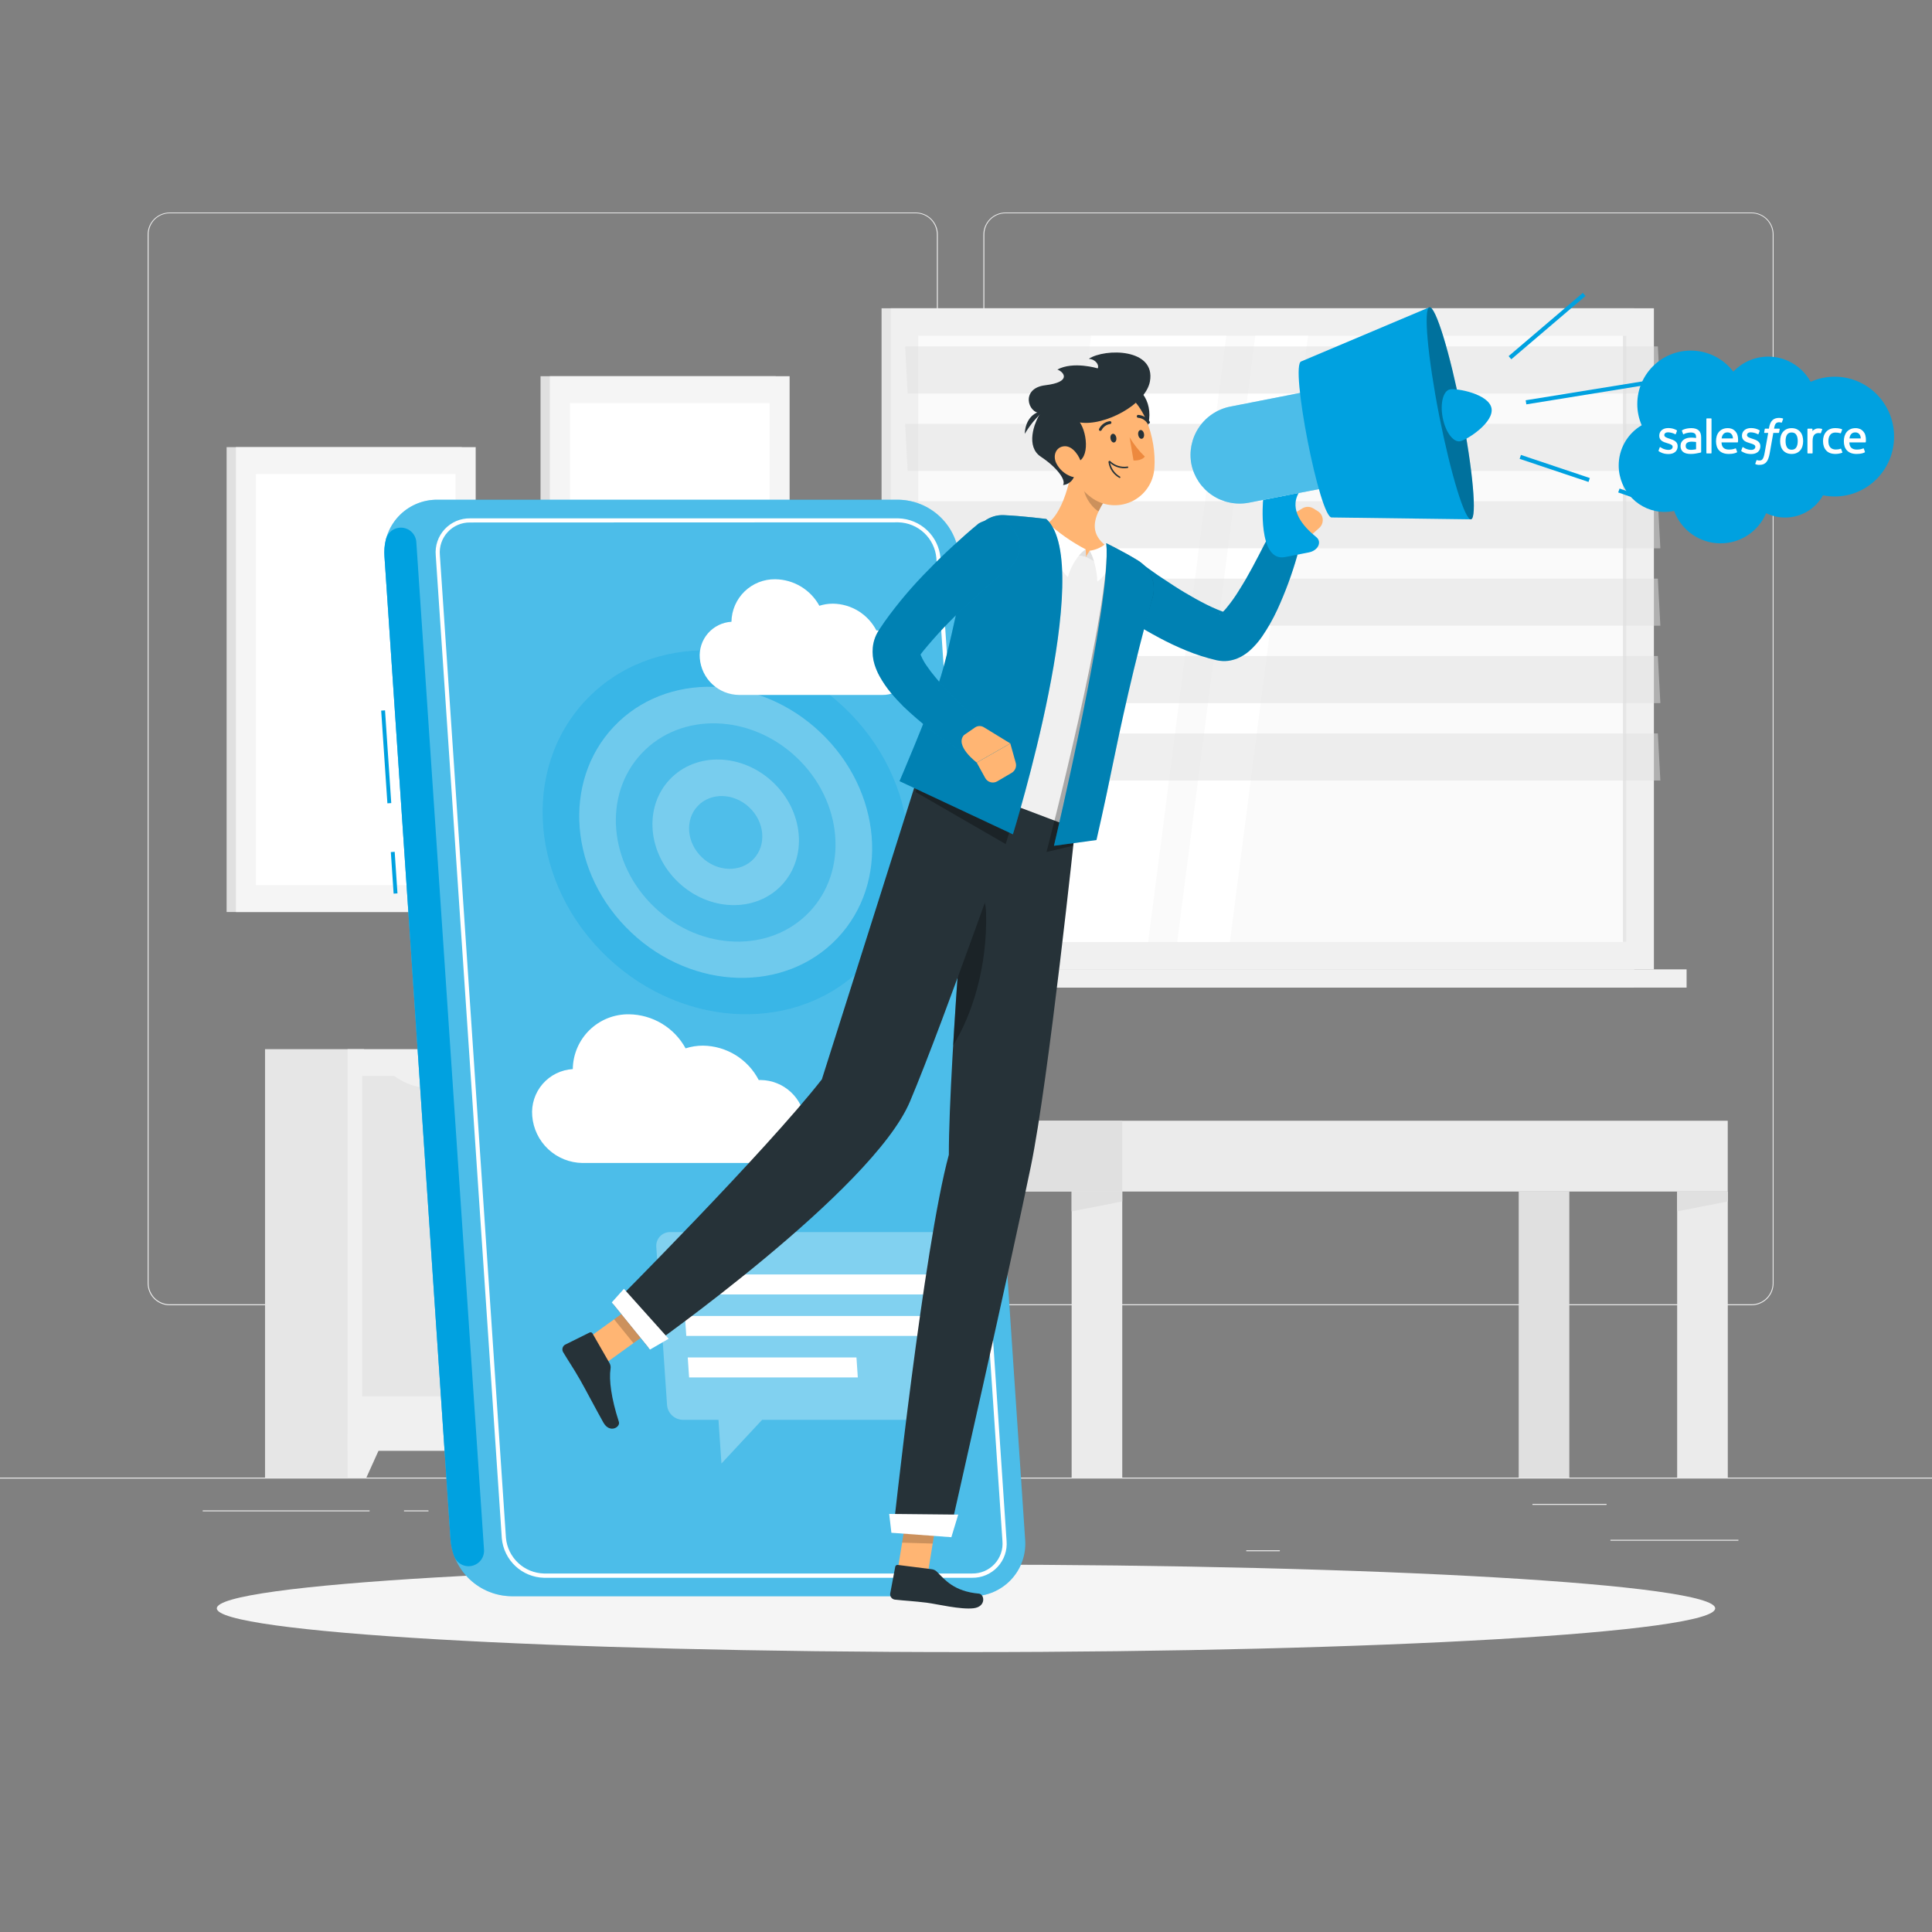
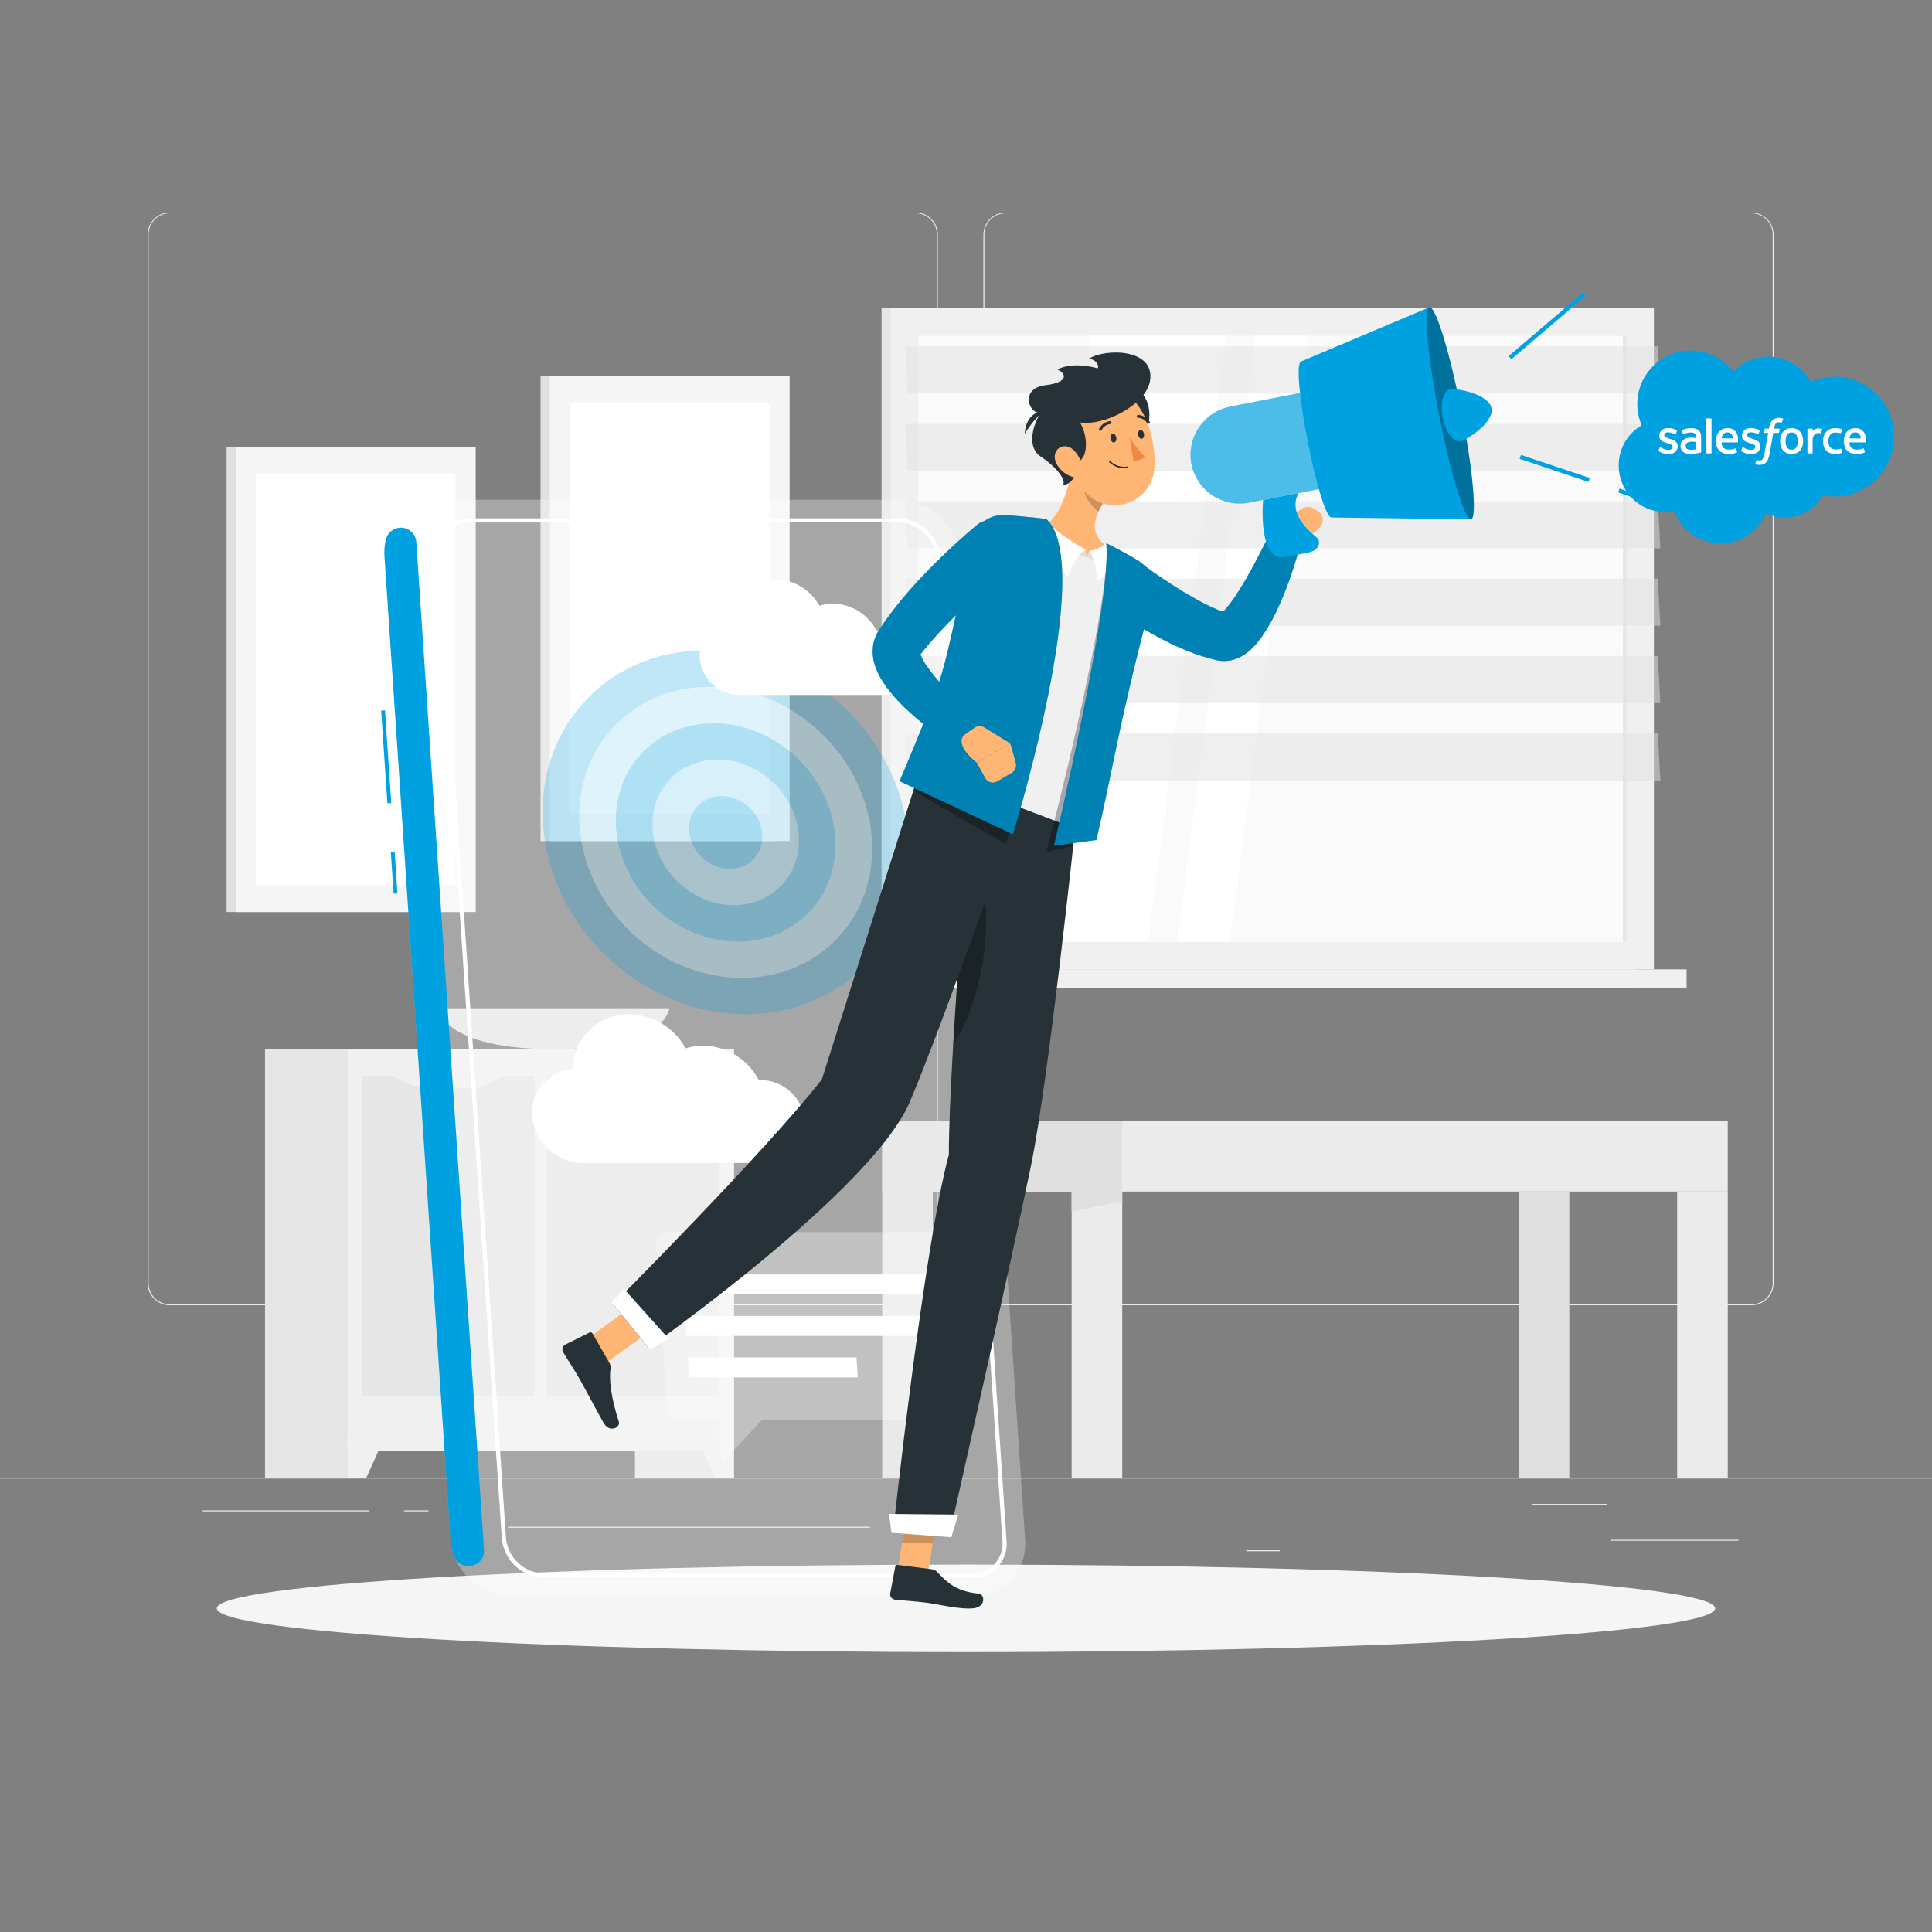
<svg xmlns="http://www.w3.org/2000/svg" width="400" height="400" viewBox="0 0 400 400" fill="none">
  <rect x="0" y="0" width="400" height="400" fill="#808080" stroke="none" />
  <path d="M400 305.92H0V306.12H400V305.92Z" fill="#EBEBEB" />
  <path d="M359.92 318.792H333.424V318.992H359.92V318.792Z" fill="#EBEBEB" />
  <path d="M264.976 320.968H258.024V321.168H264.976V320.968Z" fill="#EBEBEB" />
  <path d="M332.624 311.368H317.272V311.568H332.624V311.368Z" fill="#EBEBEB" />
  <path d="M76.52 312.712H41.968V312.912H76.52V312.712Z" fill="#EBEBEB" />
  <path d="M88.712 312.712H83.648V312.912H88.712V312.712Z" fill="#EBEBEB" />
  <path d="M180.12 316.088H105.176V316.288H180.12V316.088Z" fill="#EBEBEB" />
  <path d="M189.6 270.24H35.128C33.918 270.238 32.758 269.756 31.903 268.899C31.048 268.043 30.568 266.882 30.568 265.672V48.528C30.578 47.325 31.063 46.174 31.917 45.327C32.771 44.479 33.925 44.002 35.128 44H189.6C190.811 44 191.973 44.481 192.83 45.338C193.687 46.195 194.168 47.356 194.168 48.568V265.672C194.168 266.884 193.687 268.045 192.83 268.902C191.973 269.759 190.811 270.24 189.6 270.24ZM35.128 44.16C33.971 44.162 32.862 44.623 32.044 45.442C31.227 46.261 30.768 47.371 30.768 48.528V265.672C30.768 266.829 31.227 267.939 32.044 268.758C32.862 269.577 33.971 270.038 35.128 270.04H189.6C190.758 270.038 191.868 269.577 192.686 268.758C193.505 267.94 193.966 266.83 193.968 265.672V48.528C193.966 47.37 193.505 46.26 192.686 45.442C191.868 44.623 190.758 44.162 189.6 44.16H35.128Z" fill="#EBEBEB" />
  <path d="M362.648 270.24H208.168C206.957 270.238 205.796 269.756 204.94 268.9C204.084 268.044 203.602 266.883 203.6 265.672V48.528C203.612 47.324 204.099 46.174 204.954 45.326C205.809 44.478 206.964 44.002 208.168 44H362.648C363.85 44.004 365.001 44.482 365.854 45.329C366.706 46.177 367.189 47.326 367.2 48.528V265.672C367.2 266.881 366.721 268.04 365.868 268.896C365.014 269.753 363.857 270.236 362.648 270.24ZM208.168 44.16C207.01 44.162 205.9 44.623 205.082 45.442C204.263 46.26 203.802 47.37 203.8 48.528V265.672C203.802 266.83 204.263 267.94 205.082 268.758C205.9 269.577 207.01 270.038 208.168 270.04H362.648C363.806 270.038 364.915 269.577 365.734 268.758C366.553 267.94 367.014 266.83 367.016 265.672V48.528C367.014 47.37 366.553 46.26 365.734 45.442C364.915 44.623 363.806 44.162 362.648 44.16H208.168Z" fill="#EBEBEB" />
  <path d="M338.352 63.824H182.52V200.704H338.352V63.824Z" fill="#E6E6E6" />
  <path d="M342.424 63.824H184.424V200.704H342.424V63.824Z" fill="#F0F0F0" />
  <path d="M338.352 200.696H182.52V204.472H338.352V200.696Z" fill="#E6E6E6" />
  <path d="M349.192 200.696H191.192V204.472H349.192V200.696Z" fill="#F0F0F0" />
  <path d="M336.728 195.016V69.512L190.112 69.512V195.016H336.728Z" fill="#FAFAFA" />
  <path d="M209.736 195.008L225.904 69.512H253.896L237.72 195.008H209.736Z" fill="white" />
  <path d="M243.728 195.008L259.904 69.512H270.816L254.64 195.008H243.728Z" fill="white" />
  <path d="M336.736 195.008V69.504H336.016V195.008H336.736Z" fill="#E6E6E6" />
  <path opacity="0.5" d="M343.76 81.472H187.928L187.408 71.72H343.24L343.76 81.472Z" fill="#E0E0E0" />
  <path opacity="0.5" d="M343.76 97.496H187.928L187.408 87.752H343.24L343.76 97.496Z" fill="#E0E0E0" />
  <path opacity="0.5" d="M343.76 113.52H187.928L187.408 103.776H343.24L343.76 113.52Z" fill="#E0E0E0" />
  <path opacity="0.5" d="M343.76 129.552H187.928L187.408 119.8H343.24L343.76 129.552Z" fill="#E0E0E0" />
  <path opacity="0.5" d="M343.76 145.576H187.928L187.408 135.824H343.24L343.76 145.576Z" fill="#E0E0E0" />
  <path opacity="0.5" d="M343.76 161.6H187.928L187.408 151.848H343.24L343.76 161.6Z" fill="#E0E0E0" />
  <path d="M95.6 92.576H46.92V188.824H95.6V92.576Z" fill="#E0E0E0" />
  <path d="M98.488 92.576H48.848V188.824H98.488V92.576Z" fill="#F5F5F5" />
  <path d="M53 98.144L53 183.256H94.32V98.144H53Z" fill="white" />
  <path d="M160.592 77.888H111.912V174.136H160.592V77.888Z" fill="#E0E0E0" />
  <path d="M163.48 77.888H113.84V174.136H163.48V77.888Z" fill="#F5F5F5" />
  <path d="M118 83.456V168.568H159.328V83.456H118Z" fill="white" />
  <path d="M151.944 217.216H131.456V305.92H151.944V217.216Z" fill="#E6E6E6" />
  <path d="M148.056 305.92H151.944V296.888H143.976L148.056 305.92Z" fill="#F0F0F0" />
  <path d="M75.36 217.216H54.872V305.92H75.36V217.216Z" fill="#E6E6E6" />
  <path d="M151.944 217.216H71.96V300.376H151.944V217.216Z" fill="#F0F0F0" />
  <path d="M113.256 222.744V289.08H148.92V222.744H113.256Z" fill="#E6E6E6" />
  <path d="M74.976 222.744V289.08H110.64V222.744H74.976Z" fill="#E6E6E6" />
  <path d="M96.344 225.28H89.288C86.331 225.309 83.459 224.289 81.184 222.4H104.448C102.172 224.289 99.301 225.309 96.344 225.28Z" fill="#F0F0F0" />
  <path d="M134.984 225.28H127.928C124.97 225.31 122.098 224.29 119.824 222.4H143.088C140.812 224.289 137.941 225.309 134.984 225.28Z" fill="#F0F0F0" />
  <path d="M75.856 305.92H71.96V296.888H79.936L75.856 305.92Z" fill="#F0F0F0" />
  <path d="M90.736 208.752C90.736 208.752 91.344 217.216 114.664 217.216C137.984 217.216 138.592 208.752 138.592 208.752H90.736Z" fill="#E6E6E6" />
  <path d="M182.656 246.696L357.712 246.696V232.04L182.656 232.04V246.696Z" fill="#EBEBEB" />
  <path d="M182.664 246.696H232.352V232.04H182.664V246.696Z" fill="#E0E0E0" />
  <path d="M347.24 305.92H357.72V246.696H347.24V305.92Z" fill="#EBEBEB" />
-   <path d="M347.24 250.8L357.72 248.752V246.696H347.24V250.8Z" fill="#E0E0E0" />
  <path d="M182.656 305.92H193.136V246.696H182.656V305.92Z" fill="#E0E0E0" />
  <path d="M221.872 305.92H232.352V246.696H221.872V305.92Z" fill="#EBEBEB" />
  <path d="M221.872 250.8L232.352 248.752V246.696H221.872V250.8Z" fill="#E0E0E0" />
  <path d="M314.432 305.92H324.912V246.696H314.432V305.92Z" fill="#E0E0E0" />
  <path d="M200 342.048C285.666 342.048 355.112 337.994 355.112 332.992C355.112 327.991 285.666 323.936 200 323.936C114.334 323.936 44.888 327.991 44.888 332.992C44.888 337.994 114.334 342.048 200 342.048Z" fill="#F5F5F5" />
-   <path d="M186.008 103.464H90.576C89.065 103.448 87.567 103.747 86.177 104.342C84.788 104.936 83.537 105.813 82.505 106.917C81.473 108.02 80.682 109.327 80.181 110.753C79.681 112.179 79.483 113.693 79.6 115.2L93.28 318.72C93.538 321.89 94.967 324.851 97.289 327.025C99.611 329.199 102.659 330.431 105.84 330.48H201.272C202.785 330.497 204.285 330.198 205.677 329.603C207.068 329.007 208.32 328.128 209.352 327.021C210.384 325.915 211.174 324.605 211.671 323.175C212.169 321.746 212.362 320.228 212.24 318.72L198.56 115.2C198.296 112.035 196.866 109.081 194.546 106.913C192.226 104.744 189.183 103.515 186.008 103.464Z" fill="#00A1E0" />
  <path opacity="0.3" d="M186.008 103.464H90.576C89.065 103.448 87.567 103.747 86.177 104.342C84.788 104.936 83.537 105.813 82.505 106.917C81.473 108.02 80.682 109.327 80.181 110.753C79.681 112.179 79.483 113.693 79.6 115.2L93.28 318.72C93.538 321.89 94.967 324.851 97.289 327.025C99.611 329.199 102.659 330.431 105.84 330.48H201.272C202.785 330.497 204.285 330.198 205.677 329.603C207.068 329.007 208.32 328.128 209.352 327.021C210.384 325.915 211.174 324.605 211.671 323.175C212.169 321.746 212.362 320.228 212.24 318.72L198.56 115.2C198.296 112.035 196.866 109.081 194.546 106.913C192.226 104.744 189.183 103.515 186.008 103.464Z" fill="white" />
  <path d="M79.716 147.071L78.918 147.125L80.207 166.321L81.005 166.268L79.716 147.071Z" fill="#00A1E0" />
  <path d="M81.714 176.36L80.916 176.414L81.495 185.019L82.293 184.965L81.714 176.36Z" fill="#00A1E0" />
  <path d="M100.207 320.8C100.273 321.576 100.053 322.349 99.589 322.974C99.125 323.599 98.449 324.034 97.688 324.197C96.927 324.36 96.132 324.24 95.453 323.859C94.774 323.478 94.257 322.863 93.999 322.128C93.602 321.045 93.359 319.911 93.279 318.76L79.6 115.2C79.519 114.054 79.61 112.903 79.871 111.784C80.032 111.022 80.466 110.344 81.09 109.879C81.715 109.413 82.488 109.192 83.265 109.255C84.041 109.319 84.768 109.664 85.308 110.225C85.848 110.787 86.165 111.526 86.2 112.304L100.207 320.8Z" fill="#00A1E0" />
  <path d="M201.271 326.664H112.607C110.406 326.604 108.303 325.739 106.697 324.232C105.091 322.725 104.094 320.681 103.895 318.488L90.216 114.976C90.128 113.993 90.248 113.003 90.568 112.07C90.888 111.137 91.401 110.281 92.073 109.559C92.745 108.837 93.562 108.265 94.47 107.879C95.378 107.493 96.357 107.303 97.344 107.32H186.007C188.208 107.379 190.31 108.244 191.915 109.749C193.521 111.254 194.519 113.296 194.719 115.488L208.399 319.008C208.485 319.99 208.363 320.979 208.042 321.911C207.721 322.843 207.208 323.698 206.536 324.419C205.864 325.141 205.049 325.714 204.142 326.1C203.235 326.487 202.257 326.679 201.271 326.664ZM97.344 108.176C96.475 108.16 95.612 108.327 94.812 108.667C94.013 109.007 93.293 109.511 92.702 110.147C92.11 110.784 91.659 111.538 91.378 112.36C91.097 113.182 90.993 114.055 91.072 114.92L104.751 318.4C104.929 320.379 105.828 322.223 107.276 323.583C108.724 324.943 110.622 325.723 112.607 325.776H201.271C202.14 325.792 203.003 325.625 203.802 325.285C204.602 324.945 205.322 324.441 205.913 323.804C206.505 323.168 206.956 322.414 207.237 321.592C207.518 320.77 207.622 319.897 207.543 319.032L193.863 115.52C193.686 113.541 192.787 111.697 191.339 110.337C189.891 108.977 187.993 108.197 186.007 108.144L97.344 108.176Z" fill="white" />
  <g opacity="0.5">
    <path opacity="0.5" d="M179.189 199.684C192.71 185.385 190.714 161.541 174.73 146.426C158.746 131.311 134.828 130.649 121.307 144.948C107.786 159.246 109.782 183.09 125.765 198.205C141.749 213.32 165.668 213.982 179.189 199.684Z" fill="#00A1E0" />
    <path opacity="0.5" d="M173.399 194.217C184.216 182.779 182.619 163.704 169.832 151.613C157.046 139.522 137.912 138.992 127.096 150.43C116.28 161.868 117.877 180.942 130.663 193.033C143.449 205.125 162.583 205.655 173.399 194.217Z" fill="white" />
    <path opacity="0.5" d="M167.606 188.777C175.719 180.201 174.523 165.896 164.936 156.827C155.349 147.757 141 147.357 132.887 155.934C124.774 164.51 125.969 178.815 135.556 187.884C145.144 196.954 159.493 197.353 167.606 188.777Z" fill="#00A1E0" />
    <path opacity="0.5" d="M161.826 183.273C167.236 177.552 166.437 168.012 160.043 161.965C153.648 155.918 144.078 155.653 138.669 161.374C133.259 167.094 134.058 176.634 140.452 182.681C146.847 188.729 156.416 188.993 161.826 183.273Z" fill="white" />
    <path opacity="0.5" d="M156.035 177.823C158.74 174.963 158.342 170.193 155.145 167.169C151.948 164.145 147.163 164.012 144.458 166.872C141.753 169.731 142.151 174.501 145.348 177.526C148.545 180.55 153.329 180.683 156.035 177.823Z" fill="#00A1E0" />
  </g>
  <path d="M157.512 223.608C157.368 223.608 157.232 223.608 157.088 223.608C155.99 221.488 154.337 219.705 152.305 218.451C150.273 217.197 147.939 216.519 145.552 216.488C144.327 216.487 143.11 216.676 141.944 217.048C140.793 214.939 139.102 213.174 137.043 211.936C134.985 210.697 132.634 210.029 130.232 210C128.722 209.978 127.222 210.254 125.82 210.812C124.417 211.371 123.138 212.201 122.056 213.255C120.975 214.309 120.112 215.566 119.518 216.954C118.923 218.342 118.608 219.834 118.592 221.344C117.398 221.414 116.23 221.723 115.157 222.252C114.084 222.781 113.128 223.52 112.345 224.424C111.562 225.329 110.968 226.381 110.598 227.518C110.229 228.656 110.09 229.856 110.192 231.048C110.399 233.675 111.581 236.13 113.505 237.932C115.429 239.733 117.956 240.75 120.592 240.784H158.688C159.794 240.797 160.89 240.578 161.906 240.142C162.923 239.707 163.837 239.063 164.59 238.254C165.344 237.444 165.919 236.486 166.28 235.44C166.642 234.395 166.78 233.286 166.688 232.184C166.499 229.869 165.454 227.708 163.757 226.122C162.061 224.536 159.834 223.64 157.512 223.608Z" fill="white" />
  <path d="M181.776 130.528H181.448C180.591 128.876 179.303 127.488 177.719 126.512C176.135 125.535 174.316 125.007 172.456 124.984C171.5 124.982 170.55 125.128 169.64 125.416C168.742 123.774 167.423 122.4 165.819 121.436C164.215 120.472 162.383 119.951 160.512 119.928C158.142 119.894 155.856 120.801 154.155 122.451C152.454 124.101 151.478 126.359 151.44 128.728C150.509 128.784 149.598 129.025 148.761 129.437C147.925 129.85 147.179 130.426 146.569 131.131C145.958 131.837 145.495 132.657 145.206 133.544C144.918 134.431 144.809 135.367 144.888 136.296C145.051 138.343 145.972 140.254 147.471 141.657C148.97 143.06 150.939 143.853 152.992 143.88H182.688C183.551 143.892 184.407 143.723 185.201 143.385C185.995 143.046 186.709 142.544 187.298 141.913C187.886 141.281 188.336 140.534 188.618 139.718C188.9 138.902 189.008 138.036 188.936 137.176C188.777 135.378 187.957 133.703 186.635 132.475C185.312 131.247 183.581 130.553 181.776 130.528Z" fill="white" />
  <path opacity="0.3" d="M193.599 255.088H138.751C138.355 255.083 137.962 255.162 137.597 255.318C137.233 255.473 136.905 255.704 136.635 255.994C136.364 256.284 136.158 256.627 136.028 257.001C135.897 257.376 135.847 257.773 135.879 258.168L138.103 290.88C138.167 291.712 138.54 292.489 139.149 293.059C139.757 293.629 140.557 293.951 141.391 293.96H148.751L149.367 303.008L157.791 293.96H196.191C196.588 293.966 196.982 293.889 197.347 293.733C197.712 293.578 198.04 293.347 198.311 293.057C198.581 292.767 198.788 292.423 198.918 292.048C199.047 291.673 199.097 291.275 199.063 290.88L196.847 258.168C196.781 257.345 196.412 256.575 195.813 256.007C195.213 255.438 194.425 255.111 193.599 255.088Z" fill="white" />
  <path d="M193.176 276.592H142.088L141.808 272.456H192.904L193.176 276.592Z" fill="white" />
  <path d="M177.6 285.184H142.672L142.392 281.048H177.32L177.6 285.184Z" fill="white" />
  <path d="M192.6 268H141.504L141.224 263.864H192.319L192.6 268Z" fill="white" />
  <path d="M236.512 116.8L238.616 118.312C239.347 118.845 240.083 119.349 240.824 119.824C242.304 120.808 243.792 121.792 245.296 122.688C246.8 123.584 248.32 124.432 249.824 125.184C251.234 125.895 252.694 126.502 254.192 127C253.86 126.918 253.515 126.901 253.176 126.952C252.974 126.977 252.777 127.033 252.592 127.12C252.36 127.24 252.432 127.248 252.552 127.176C253.015 126.855 253.432 126.473 253.792 126.04C254.845 124.783 255.797 123.446 256.64 122.04C257.576 120.568 258.472 119.008 259.328 117.408C260.184 115.808 261.04 114.168 261.832 112.608L261.888 112.504C262.294 111.706 262.981 111.088 263.818 110.77C264.654 110.452 265.579 110.456 266.412 110.783C267.245 111.11 267.926 111.735 268.324 112.537C268.721 113.338 268.805 114.259 268.56 115.12C267.473 118.931 266.095 122.654 264.44 126.256C263.543 128.194 262.486 130.054 261.28 131.816C260.526 132.908 259.642 133.905 258.648 134.784C257.921 135.417 257.097 135.93 256.208 136.304C255.583 136.56 254.927 136.735 254.256 136.824C253.454 136.915 252.643 136.869 251.856 136.688C249.719 136.192 247.627 135.52 245.6 134.68C243.704 133.908 241.851 133.035 240.048 132.064C238.272 131.12 236.542 130.125 234.856 129.08C234.016 128.552 233.184 128.016 232.36 127.48C231.536 126.944 230.76 126.384 229.856 125.728C228.846 124.797 228.214 123.527 228.079 122.159C227.945 120.792 228.317 119.423 229.126 118.313C229.935 117.203 231.124 116.428 232.467 116.138C233.81 115.847 235.212 116.06 236.408 116.736L236.512 116.8Z" fill="#00A1E0" />
  <path opacity="0.2" d="M236.512 116.8L238.616 118.312C239.347 118.845 240.083 119.349 240.824 119.824C242.304 120.808 243.792 121.792 245.296 122.688C246.8 123.584 248.32 124.432 249.824 125.184C251.234 125.895 252.694 126.502 254.192 127C253.86 126.918 253.515 126.901 253.176 126.952C252.974 126.977 252.777 127.033 252.592 127.12C252.36 127.24 252.432 127.248 252.552 127.176C253.015 126.855 253.432 126.473 253.792 126.04C254.845 124.783 255.797 123.446 256.64 122.04C257.576 120.568 258.472 119.008 259.328 117.408C260.184 115.808 261.04 114.168 261.832 112.608L261.888 112.504C262.294 111.706 262.981 111.088 263.818 110.77C264.654 110.452 265.579 110.456 266.412 110.783C267.245 111.11 267.926 111.735 268.324 112.537C268.721 113.338 268.805 114.259 268.56 115.12C267.473 118.931 266.095 122.654 264.44 126.256C263.543 128.194 262.486 130.054 261.28 131.816C260.526 132.908 259.642 133.905 258.648 134.784C257.921 135.417 257.097 135.93 256.208 136.304C255.583 136.56 254.927 136.735 254.256 136.824C253.454 136.915 252.643 136.869 251.856 136.688C249.719 136.192 247.627 135.52 245.6 134.68C243.704 133.908 241.851 133.035 240.048 132.064C238.272 131.12 236.542 130.125 234.856 129.08C234.016 128.552 233.184 128.016 232.36 127.48C231.536 126.944 230.76 126.384 229.856 125.728C228.846 124.797 228.214 123.527 228.079 122.159C227.945 120.792 228.317 119.423 229.126 118.313C229.935 117.203 231.124 116.428 232.467 116.138C233.81 115.847 235.212 116.06 236.408 116.736L236.512 116.8Z" fill="black" />
  <path d="M263.848 111.112L266.016 107.448L270.176 111.936C269.575 113.239 268.49 114.258 267.152 114.776C266.851 114.878 266.531 114.91 266.216 114.868C265.901 114.827 265.6 114.713 265.336 114.536L264.536 114.024C264.069 113.72 263.737 113.248 263.609 112.705C263.481 112.163 263.566 111.593 263.848 111.112Z" fill="#FFB573" />
  <path d="M271.912 105.264L272.832 105.832C273.12 106.011 273.363 106.254 273.541 106.543C273.718 106.833 273.826 107.159 273.854 107.498C273.883 107.836 273.833 108.176 273.706 108.491C273.58 108.806 273.382 109.087 273.128 109.312L270.176 111.936L266.016 107.448L269.64 105.256C269.982 105.047 270.376 104.937 270.777 104.938C271.178 104.94 271.571 105.053 271.912 105.264Z" fill="#FFB573" />
  <path d="M185.616 326.496L191.952 326.68L194.336 312.008L188.008 311.824L185.616 326.496Z" fill="#FFB573" />
  <path d="M192.952 324.896L185.872 324C185.754 323.982 185.632 324.011 185.535 324.081C185.438 324.152 185.372 324.258 185.352 324.376L184.304 329.928C184.266 330.222 184.345 330.519 184.525 330.754C184.705 330.99 184.971 331.144 185.264 331.184C187.736 331.456 188.928 331.456 192.04 331.848C193.952 332.096 198.936 333.296 201.584 332.968C204.232 332.64 203.832 330.04 202.68 329.944C197.52 329.496 195.584 327.04 193.984 325.416C193.707 325.134 193.344 324.951 192.952 324.896Z" fill="#263238" />
  <path opacity="0.2" d="M188 311.832L194.336 312.016L193.104 319.576L186.768 319.392L188 311.832Z" fill="black" />
  <path d="M222.632 171.2C222.632 171.2 217.104 223.672 213.424 241.496C209.424 261.016 196.488 318.12 196.488 318.12L184.896 317.264C184.896 317.264 191.248 258.192 196.448 239.072C196.448 219.216 201.248 163.568 201.248 163.568L222.632 171.2Z" fill="#263238" />
  <path opacity="0.3" d="M204.16 188.936C204.056 184.832 201.832 183.512 199.64 183.56C198.84 193.432 197.984 205.536 197.336 216.456C201.224 210.152 204.448 200.336 204.16 188.936Z" fill="black" />
  <path d="M184.552 317.344L196.968 318.264L198.392 313.584L184.096 313.44L184.552 317.344Z" fill="white" />
  <path d="M121.368 277.32L125.36 282.256L137.304 273.64L133.304 268.712L121.368 277.32Z" fill="#FFB573" />
  <path d="M126.224 282.264L122.672 276.08C122.616 275.975 122.521 275.896 122.407 275.86C122.293 275.824 122.17 275.834 122.064 275.888L117 278.4C116.743 278.546 116.554 278.788 116.475 279.073C116.395 279.357 116.432 279.662 116.576 279.92C117.848 282.056 118.568 283.008 120.128 285.728C121.088 287.4 123.616 292.208 124.928 294.528C126.24 296.848 128.504 295.464 128.128 294.368C126.528 289.44 126.072 285.672 126.4 283.424C126.473 283.028 126.411 282.62 126.224 282.264Z" fill="#263238" />
-   <path opacity="0.2" d="M133.304 268.712L137.304 273.648L131.144 278.08L127.144 273.152L133.304 268.712Z" fill="black" />
  <path d="M211.072 166.688C211.072 166.688 195.48 211.312 188.392 228.08C180.64 246.44 134.28 279.048 134.28 279.048L126.96 270.016C126.96 270.016 158.464 238.44 170.16 223.464C176.64 203.072 190.472 159.32 190.472 159.32L211.072 166.688Z" fill="#263238" />
  <path d="M126.664 269.648L134.576 279.408L138.44 277.176L129.176 266.84L126.664 269.648Z" fill="white" />
  <path d="M222.568 171.504L190.44 159.32C191.24 156.384 195.44 147.76 199.176 135.752C202.001 126.879 204.057 117.778 205.32 108.552C205.353 108.283 205.44 108.024 205.576 107.789C205.713 107.555 205.896 107.352 206.114 107.191C206.332 107.03 206.58 106.915 206.844 106.853C207.108 106.791 207.381 106.784 207.648 106.832C208.248 106.936 208.96 107.072 209.744 107.224C211.768 107.632 214.296 108.208 216.704 108.944C221.326 110.299 225.867 111.918 230.304 113.792C231.79 114.461 233.235 115.217 234.632 116.056C235.463 116.529 236.234 117.101 236.928 117.76C237.179 117.961 237.387 118.211 237.539 118.494C237.692 118.777 237.786 119.088 237.816 119.408C237.816 124 233.216 141.792 222.568 171.504Z" fill="#F0F0F0" />
  <path d="M229.664 113.496C226.048 111.144 226.224 108.456 227.448 105.864C227.755 105.223 228.1 104.6 228.48 104L225 98.12L222.44 93.808C221.88 98.544 220.168 106.928 216.168 108.784C218.354 111.87 221.476 114.171 225.072 115.344C230.976 117.184 229.664 113.496 229.664 113.496Z" fill="#FFB573" />
  <path d="M224.848 115.248L224.792 113.744L220.792 114.528L224.848 115.248Z" fill="#E0E0E0" />
  <path d="M224.848 115.248L225.592 114.024L228.176 117.168L224.848 115.248Z" fill="#E0E0E0" />
  <path d="M216.712 108.064C219.145 110.303 221.862 112.212 224.792 113.744C223.192 114.728 221.672 117.32 221.096 119.464C219.8 118.56 214.616 110.032 213.896 107.688L216.712 108.064Z" fill="white" />
  <path d="M228.912 112.584C227.965 113.375 226.809 113.875 225.584 114.024C226.44 115.28 227.184 118.536 227.184 120.424C228.68 119.448 230.992 116.04 231.36 114.496L228.912 112.584Z" fill="white" />
  <path opacity="0.3" d="M229.04 112.472C229.04 112.472 232.536 114.152 235.624 116.056C236.889 116.836 237.867 118.006 238.409 119.389C238.952 120.773 239.03 122.296 238.632 123.728C234.816 137.216 229.664 150.312 227.528 157.6C225.264 165.368 222.112 175.112 222.112 175.112L216.664 176.4C216.664 176.4 230.32 124.168 229.04 112.472Z" fill="black" />
  <path opacity="0.3" d="M216.632 107.456C216.632 107.456 211.936 106.84 207.832 106.656C206.393 106.591 204.975 107.024 203.818 107.883C202.661 108.741 201.836 109.972 201.48 111.368C199.4 119.592 197.864 135.32 195.76 141.44C193.144 149.088 189.6 164 189.6 164L208.208 174.752C208.208 174.752 227.008 117 216.632 107.456Z" fill="black" />
  <path d="M216.632 107.456C216.632 107.456 211.936 106.84 207.832 106.656C206.393 106.591 204.975 107.024 203.818 107.883C202.661 108.741 201.835 109.972 201.48 111.368C199.4 119.592 196.568 134.952 194.456 141.08C191.824 148.728 186.24 161.728 186.24 161.728L209.712 172.736C209.712 172.736 227.008 117 216.632 107.456Z" fill="#00A1E0" />
  <path opacity="0.2" d="M216.632 107.456C216.632 107.456 211.936 106.84 207.832 106.656C206.393 106.591 204.975 107.024 203.818 107.883C202.661 108.741 201.835 109.972 201.48 111.368C199.4 119.592 196.568 134.952 194.456 141.08C191.824 148.728 186.24 161.728 186.24 161.728L209.712 172.736C209.712 172.736 227.008 117 216.632 107.456Z" fill="black" />
  <path d="M229.04 112.472C229.04 112.472 232.536 114.152 235.624 116.056C236.889 116.836 237.867 118.006 238.409 119.389C238.952 120.773 239.03 122.296 238.632 123.728C234.816 137.216 231.8 151.352 230.28 158.792C228.68 166.712 227.008 173.92 227.008 173.92L218.208 175.112C218.208 175.112 230.32 124.168 229.04 112.472Z" fill="#00A1E0" />
  <path opacity="0.2" d="M229.04 112.472C229.04 112.472 232.536 114.152 235.624 116.056C236.889 116.836 237.867 118.006 238.409 119.389C238.952 120.773 239.03 122.296 238.632 123.728C234.816 137.216 231.8 151.352 230.28 158.792C228.68 166.712 227.008 173.92 227.008 173.92L218.208 175.112C218.208 175.112 230.32 124.168 229.04 112.472Z" fill="black" />
  <path opacity="0.2" d="M228.48 104C228.099 104.609 227.754 105.239 227.448 105.888C225.736 104.856 223.976 102.008 224.392 100.032C224.523 99.374 224.726 98.733 225 98.12L228.48 104Z" fill="black" />
  <path d="M233.416 79.744C237.672 80.296 239.232 86.04 236.88 89.832C233.024 84.24 233.416 79.744 233.416 79.744Z" fill="#263238" />
  <path d="M220.168 90.336C221.608 96.488 222.128 100.152 225.816 102.912C227.004 103.823 228.419 104.392 229.908 104.556C231.396 104.721 232.901 104.475 234.26 103.846C235.619 103.216 236.78 102.227 237.616 100.985C238.453 99.743 238.934 98.296 239.008 96.8C239.408 91.048 236.992 81.952 230.472 80.304C229.069 79.908 227.587 79.889 226.175 80.247C224.762 80.606 223.469 81.33 222.425 82.346C221.38 83.363 220.622 84.636 220.226 86.039C219.83 87.441 219.81 88.923 220.168 90.336Z" fill="#FFB573" />
  <path d="M222.064 95.816C225.768 95.92 225.192 89.784 223.576 87.464C228.712 88.264 237.224 83.728 238.08 78.976C239.32 72.088 228.816 72.088 225.416 74.28C226.88 74.384 227.624 75.624 227.272 76.264C227.272 76.264 222.2 74.728 218.92 76.512C220.352 77.04 221.872 79.104 216.424 79.76C211.24 80.384 212.808 85.6 215.424 85.504C214.032 87.64 212.36 92.496 215.496 94.56C218.632 96.624 220.776 99.312 220.096 100.416C221.192 100.376 223.52 99.056 222.064 95.816Z" fill="#263238" />
  <path d="M216.168 85.024C213.688 85.264 212.264 87.2 212.168 89.824C213.23 88.016 214.581 86.395 216.168 85.024Z" fill="#263238" />
  <path d="M218.688 95.896C219.32 97.159 220.406 98.136 221.728 98.632C223.464 99.264 224.376 97.728 223.928 96.016C223.52 94.464 222.128 92.28 220.368 92.392C218.608 92.504 217.92 94.328 218.688 95.896Z" fill="#FFB573" />
  <path d="M229.92 90.808C230 91.312 230.344 91.68 230.672 91.608C231 91.536 231.2 91.12 231.12 90.616C231.04 90.112 230.696 89.736 230.36 89.816C230.024 89.896 229.832 90.304 229.92 90.808Z" fill="#263238" />
  <path d="M235.656 90.04C235.736 90.544 236.072 90.912 236.408 90.84C236.744 90.768 236.936 90.352 236.856 89.84C236.776 89.328 236.432 88.968 236.096 89.04C235.76 89.112 235.568 89.528 235.656 90.04Z" fill="#263238" />
  <path d="M233.872 90.536C234.742 92.002 235.802 93.347 237.024 94.536C236.272 95.488 234.68 95.336 234.68 95.336L233.872 90.536Z" fill="#ED893E" />
  <path d="M232.84 96.944C232.248 96.96 231.659 96.855 231.109 96.637C230.559 96.418 230.059 96.09 229.64 95.672C229.614 95.644 229.599 95.607 229.599 95.568C229.599 95.529 229.614 95.492 229.64 95.464C229.654 95.45 229.671 95.438 229.69 95.431C229.708 95.423 229.728 95.419 229.748 95.419C229.768 95.419 229.788 95.423 229.807 95.431C229.825 95.438 229.842 95.45 229.856 95.464C230.319 95.913 230.881 96.249 231.495 96.444C232.11 96.64 232.762 96.691 233.4 96.592C233.421 96.585 233.444 96.583 233.466 96.585C233.488 96.588 233.509 96.595 233.528 96.607C233.547 96.619 233.564 96.635 233.576 96.654C233.588 96.672 233.596 96.694 233.599 96.716C233.602 96.738 233.6 96.761 233.593 96.782C233.586 96.803 233.575 96.823 233.56 96.839C233.545 96.856 233.526 96.869 233.505 96.877C233.485 96.885 233.462 96.889 233.44 96.888C233.242 96.922 233.041 96.941 232.84 96.944Z" fill="#263238" />
-   <path d="M231.24 98.608C230.761 98.255 230.36 97.809 230.06 97.296C229.76 96.782 229.568 96.214 229.496 95.624C229.494 95.585 229.506 95.546 229.532 95.516C229.557 95.487 229.593 95.468 229.632 95.464C229.651 95.462 229.671 95.463 229.69 95.469C229.709 95.475 229.726 95.484 229.741 95.497C229.756 95.51 229.769 95.526 229.777 95.543C229.786 95.561 229.791 95.58 229.792 95.6C229.885 96.238 230.123 96.847 230.486 97.381C230.849 97.914 231.328 98.359 231.888 98.68C231.905 98.689 231.92 98.701 231.932 98.717C231.944 98.732 231.953 98.749 231.958 98.768C231.964 98.787 231.965 98.806 231.963 98.825C231.96 98.845 231.954 98.863 231.944 98.88C231.934 98.897 231.921 98.912 231.905 98.925C231.889 98.937 231.871 98.946 231.852 98.951C231.832 98.956 231.812 98.957 231.792 98.955C231.772 98.952 231.753 98.946 231.736 98.936C231.565 98.835 231.4 98.725 231.24 98.608Z" fill="#263238" />
  <path d="M227.832 89.2C227.785 89.212 227.735 89.212 227.688 89.2C227.652 89.182 227.62 89.157 227.595 89.127C227.569 89.097 227.549 89.061 227.537 89.023C227.525 88.985 227.521 88.945 227.525 88.905C227.529 88.865 227.541 88.827 227.56 88.792C227.771 88.363 228.084 87.993 228.472 87.714C228.86 87.435 229.311 87.256 229.784 87.192C229.824 87.189 229.863 87.193 229.901 87.206C229.939 87.218 229.974 87.238 230.003 87.264C230.033 87.29 230.058 87.322 230.075 87.358C230.092 87.394 230.102 87.432 230.104 87.472C230.107 87.511 230.103 87.551 230.09 87.589C230.078 87.627 230.058 87.661 230.032 87.691C230.006 87.721 229.974 87.745 229.938 87.763C229.903 87.78 229.864 87.79 229.824 87.792C229.457 87.845 229.107 87.985 228.805 88.201C228.503 88.416 228.257 88.701 228.088 89.032C228.066 89.082 228.031 89.124 227.985 89.154C227.94 89.184 227.887 89.2 227.832 89.2Z" fill="#263238" />
  <path d="M237.784 87.744C237.735 87.745 237.687 87.734 237.643 87.712C237.6 87.69 237.563 87.657 237.536 87.616C237.323 87.294 237.039 87.026 236.707 86.832C236.374 86.638 236 86.523 235.616 86.496C235.545 86.484 235.48 86.448 235.433 86.393C235.387 86.338 235.361 86.268 235.361 86.196C235.361 86.124 235.387 86.054 235.433 85.999C235.48 85.944 235.545 85.908 235.616 85.896C236.095 85.923 236.562 86.061 236.979 86.3C237.395 86.539 237.75 86.872 238.016 87.272C238.039 87.304 238.055 87.34 238.064 87.378C238.073 87.417 238.074 87.456 238.067 87.495C238.06 87.534 238.046 87.571 238.025 87.604C238.004 87.637 237.976 87.666 237.944 87.688C237.898 87.724 237.842 87.743 237.784 87.744Z" fill="#263238" />
  <path d="M209.552 117.008C207.952 118.312 206.264 119.76 204.656 121.176C203.048 122.592 201.408 124.048 199.856 125.536C196.768 128.394 193.876 131.457 191.2 134.704L190.288 135.888L190.176 136.04C190.2 136.004 190.221 135.967 190.24 135.928C190.288 135.838 190.328 135.744 190.36 135.648C190.421 135.487 190.453 135.316 190.456 135.144C190.456 134.872 190.408 134.872 190.456 135C190.491 135.246 190.561 135.486 190.664 135.712C190.986 136.467 191.389 137.186 191.864 137.856C192.415 138.665 193.008 139.444 193.64 140.192C194.928 141.792 196.368 143.32 197.88 144.832C199.392 146.344 200.992 147.872 202.52 149.272L202.624 149.36C203.298 149.965 203.718 150.803 203.8 151.706C203.883 152.608 203.621 153.508 203.067 154.226C202.514 154.943 201.709 155.425 200.816 155.574C199.922 155.724 199.005 155.53 198.248 155.032C194.235 152.488 190.483 149.554 187.048 146.272C186.176 145.4 185.32 144.488 184.48 143.48C183.571 142.387 182.768 141.211 182.08 139.968C181.663 139.203 181.323 138.399 181.064 137.568C180.716 136.448 180.591 135.271 180.696 134.104C180.761 133.372 180.928 132.653 181.192 131.968C181.33 131.613 181.493 131.268 181.68 130.936L181.968 130.464L182.096 130.272L183.136 128.728C185.908 124.858 188.993 121.221 192.36 117.856C193.96 116.192 195.64 114.568 197.344 113C199.048 111.432 200.736 109.92 202.616 108.384C203.771 107.699 205.134 107.453 206.456 107.69C207.777 107.926 208.97 108.629 209.817 109.672C210.663 110.714 211.107 112.026 211.067 113.368C211.027 114.71 210.507 115.993 209.6 116.984L209.552 117.008Z" fill="#00A1E0" />
  <path opacity="0.2" d="M209.552 117.008C207.952 118.312 206.264 119.76 204.656 121.176C203.048 122.592 201.408 124.048 199.856 125.536C196.768 128.394 193.876 131.457 191.2 134.704L190.288 135.888L190.176 136.04C190.2 136.004 190.221 135.967 190.24 135.928C190.288 135.838 190.328 135.744 190.36 135.648C190.421 135.487 190.453 135.316 190.456 135.144C190.456 134.872 190.408 134.872 190.456 135C190.491 135.246 190.561 135.486 190.664 135.712C190.986 136.467 191.389 137.186 191.864 137.856C192.415 138.665 193.008 139.444 193.64 140.192C194.928 141.792 196.368 143.32 197.88 144.832C199.392 146.344 200.992 147.872 202.52 149.272L202.624 149.36C203.298 149.965 203.718 150.803 203.8 151.706C203.883 152.608 203.621 153.508 203.067 154.226C202.514 154.943 201.709 155.425 200.816 155.574C199.922 155.724 199.005 155.53 198.248 155.032C194.235 152.488 190.483 149.554 187.048 146.272C186.176 145.4 185.32 144.488 184.48 143.48C183.571 142.387 182.768 141.211 182.08 139.968C181.663 139.203 181.323 138.399 181.064 137.568C180.716 136.448 180.591 135.271 180.696 134.104C180.761 133.372 180.928 132.653 181.192 131.968C181.33 131.613 181.493 131.268 181.68 130.936L181.968 130.464L182.096 130.272L183.136 128.728C185.908 124.858 188.993 121.221 192.36 117.856C193.96 116.192 195.64 114.568 197.344 113C199.048 111.432 200.736 109.92 202.616 108.384C203.771 107.699 205.134 107.453 206.456 107.69C207.777 107.926 208.97 108.629 209.817 109.672C210.663 110.714 211.107 112.026 211.067 113.368C211.027 114.71 210.507 115.993 209.6 116.984L209.552 117.008Z" fill="black" />
  <path d="M203.736 150.592L209.176 153.92L202.224 157.88C202.224 157.88 197.6 154.424 199.576 152.192L201.896 150.592C202.17 150.414 202.49 150.319 202.816 150.319C203.143 150.319 203.462 150.414 203.736 150.592Z" fill="#FFB573" />
  <path d="M209.472 160L206.48 161.76C206.273 161.883 206.043 161.964 205.804 161.997C205.565 162.03 205.322 162.015 205.09 161.952C204.857 161.889 204.639 161.781 204.449 161.632C204.259 161.484 204.101 161.299 203.984 161.088L202.224 157.888L209.176 153.928L210.296 157.928C210.407 158.316 210.387 158.729 210.237 159.104C210.088 159.479 209.819 159.794 209.472 160Z" fill="#FFB573" />
  <path d="M261.512 103.504L268.88 102.056C266.856 105.624 269.832 109.04 272.504 111.184C273.776 112.208 272.88 114.04 270.904 114.384L266.104 115.328C260.312 116.496 261.512 103.504 261.512 103.504Z" fill="#00A1E0" />
  <path d="M258.584 104.072L275.48 100.8C278.118 100.274 280.441 98.725 281.94 96.491C283.439 94.258 283.993 91.521 283.48 88.88C282.95 86.244 281.4 83.924 279.168 82.426C276.935 80.927 274.2 80.372 271.56 80.88L254.672 84.192C252.035 84.724 249.715 86.276 248.217 88.51C246.719 90.744 246.163 93.479 246.672 96.12C247.211 98.747 248.764 101.055 250.994 102.544C253.224 104.033 255.952 104.582 258.584 104.072Z" fill="#00A1E0" />
  <path opacity="0.3" d="M258.584 104.072L275.48 100.8C278.118 100.274 280.441 98.725 281.94 96.491C283.439 94.258 283.993 91.521 283.48 88.88C282.95 86.244 281.4 83.924 279.168 82.426C276.935 80.927 274.2 80.372 271.56 80.88L254.672 84.192C252.035 84.724 249.715 86.276 248.217 88.51C246.719 90.744 246.163 93.479 246.672 96.12C247.211 98.747 248.764 101.055 250.994 102.544C253.224 104.033 255.952 104.582 258.584 104.072Z" fill="white" />
  <path d="M304.568 107.52L275.768 107.136C273.272 107.624 266.968 75.304 269.432 74.816L295.944 63.616L304.568 107.52Z" fill="#00A1E0" />
  <path d="M297.96 86.008C300.36 98.136 303.296 107.768 304.568 107.52C305.84 107.272 304.944 97.232 302.56 85.12C300.176 73.008 297.224 63.36 295.952 63.608C294.68 63.856 295.584 73.872 297.96 86.008Z" fill="#00A1E0" />
  <path opacity="0.3" d="M297.96 86.008C300.36 98.136 303.296 107.768 304.568 107.52C305.84 107.272 304.944 97.232 302.56 85.12C300.176 73.008 297.224 63.36 295.952 63.608C294.68 63.856 295.584 73.872 297.96 86.008Z" fill="black" />
  <path d="M308.8 84.512C308.216 81.544 301.6 80.336 300.2 80.616C298.8 80.896 298.12 83.52 298.696 86.488C299.272 89.456 300.896 91.632 302.304 91.36C303.712 91.088 309.36 87.472 308.8 84.512Z" fill="#00A1E0" />
-   <path d="M353.349 76.812L315.876 82.874L316.013 83.719L353.486 77.657L353.349 76.812Z" fill="#00A1E0" />
  <path d="M327.709 60.633L312.343 73.733L312.899 74.384L328.264 61.284L327.709 60.633Z" fill="#00A1E0" />
  <path d="M335.316 101.146L335.031 101.953L340.666 103.942L340.951 103.135L335.316 101.146Z" fill="#00A1E0" />
  <path d="M314.898 94.19L314.625 95.001L328.885 99.784L329.157 98.972L314.898 94.19Z" fill="#00A1E0" />
  <g clip-path="url(#clip0_2_5258)">
    <path fill-rule="evenodd" clip-rule="evenodd" d="M358.861 76.939C360.699 75.024 363.26 73.835 366.091 73.835C369.854 73.835 373.139 75.934 374.887 79.05C376.451 78.351 378.146 77.991 379.859 77.993C386.647 77.993 392.149 83.544 392.149 90.392C392.149 97.241 386.647 102.792 379.859 102.792C379.029 102.792 378.22 102.709 377.437 102.551C375.898 105.296 372.962 107.152 369.594 107.152C368.184 107.152 366.851 106.828 365.664 106.247C364.103 109.92 360.466 112.494 356.227 112.494C351.814 112.494 348.051 109.701 346.608 105.784C345.965 105.92 345.309 105.988 344.652 105.988C339.396 105.989 335.135 101.684 335.135 96.373C335.131 94.69 335.568 93.035 336.403 91.574C337.238 90.112 338.442 88.895 339.893 88.044C339.291 86.656 338.981 85.159 338.983 83.646C338.983 77.538 343.941 72.587 350.057 72.587C351.76 72.585 353.441 72.977 354.969 73.732C356.496 74.487 357.828 75.585 358.861 76.939Z" fill="#00A1E0" />
    <path fill-rule="evenodd" clip-rule="evenodd" d="M343.393 93.282L343.624 92.642C343.661 92.532 343.744 92.568 343.777 92.589C343.842 92.627 343.888 92.661 343.971 92.71C344.65 93.139 345.28 93.144 345.477 93.144C345.985 93.144 346.301 92.874 346.301 92.511V92.492C346.301 92.097 345.815 91.947 345.253 91.775L345.128 91.735C344.357 91.516 343.532 91.198 343.532 90.222V90.202C343.532 89.275 344.279 88.629 345.349 88.629L345.467 88.627C346.095 88.627 346.702 88.81 347.143 89.077C347.183 89.102 347.221 89.148 347.199 89.209L346.962 89.85C346.92 89.959 346.806 89.886 346.806 89.886C346.347 89.647 345.838 89.517 345.321 89.505C344.867 89.505 344.575 89.746 344.575 90.073V90.093C344.575 90.474 345.075 90.637 345.655 90.826L345.755 90.857C346.524 91.1 347.344 91.437 347.344 92.363V92.382C347.344 93.383 346.617 94.005 345.448 94.005C344.874 94.005 344.324 93.916 343.743 93.608C343.633 93.544 343.525 93.489 343.418 93.411C343.406 93.395 343.357 93.376 343.393 93.282H343.393ZM360.514 93.282L360.745 92.642C360.779 92.537 360.877 92.576 360.898 92.589C360.962 92.628 361.009 92.661 361.091 92.71C361.772 93.139 362.401 93.144 362.599 93.144C363.106 93.144 363.422 92.874 363.422 92.511V92.492C363.422 92.097 362.937 91.947 362.375 91.775L362.25 91.735C361.477 91.516 360.653 91.198 360.653 90.222V90.202C360.653 89.275 361.401 88.629 362.471 88.629L362.587 88.627C363.216 88.627 363.824 88.81 364.265 89.077C364.303 89.102 364.343 89.148 364.321 89.209C364.299 89.266 364.104 89.79 364.084 89.85C364.041 89.959 363.928 89.886 363.928 89.886C363.469 89.647 362.96 89.517 362.442 89.505C361.988 89.505 361.696 89.746 361.696 90.073V90.093C361.696 90.474 362.196 90.637 362.776 90.826L362.876 90.857C363.645 91.1 364.465 91.437 364.465 92.363V92.382C364.465 93.383 363.738 94.005 362.569 94.005C361.994 94.005 361.445 93.916 360.865 93.608C360.755 93.544 360.646 93.489 360.538 93.411C360.527 93.395 360.478 93.376 360.514 93.282ZM373.178 90.271C373.274 90.593 373.322 90.947 373.322 91.32C373.322 91.694 373.274 92.046 373.178 92.368C373.091 92.678 372.94 92.967 372.736 93.217C372.531 93.459 372.274 93.652 371.985 93.782C371.686 93.919 371.334 93.987 370.939 93.987C370.543 93.987 370.19 93.919 369.892 93.782C369.603 93.652 369.346 93.459 369.142 93.217C368.937 92.967 368.787 92.679 368.698 92.369C368.6 92.028 368.552 91.675 368.555 91.32C368.555 90.946 368.603 90.593 368.698 90.271C368.794 89.947 368.943 89.661 369.141 89.423C369.346 89.18 369.603 88.985 369.892 88.853C370.191 88.713 370.542 88.643 370.939 88.643C371.335 88.643 371.686 88.713 371.985 88.853C372.283 88.992 372.536 89.184 372.736 89.423C372.934 89.661 373.084 89.947 373.178 90.271ZM372.203 91.32C372.203 90.754 372.098 90.31 371.89 89.998C371.684 89.689 371.373 89.539 370.939 89.539C370.505 89.539 370.195 89.689 369.992 89.998C369.788 90.31 369.684 90.754 369.684 91.32C369.684 91.885 369.788 92.333 369.993 92.647C370.195 92.96 370.505 93.111 370.939 93.111C371.373 93.111 371.684 92.959 371.89 92.647C372.097 92.333 372.203 91.885 372.203 91.32ZM381.196 92.96L381.435 93.622C381.467 93.703 381.396 93.739 381.396 93.739C381.026 93.882 380.513 93.984 380.014 93.984C379.167 93.984 378.518 93.741 378.086 93.259C377.655 92.779 377.436 92.126 377.436 91.316C377.436 90.942 377.49 90.587 377.596 90.266C377.702 89.941 377.861 89.656 378.071 89.418C378.288 89.173 378.557 88.978 378.857 88.848C379.169 88.709 379.535 88.639 379.944 88.639C380.221 88.639 380.466 88.656 380.677 88.687C380.902 88.722 381.202 88.803 381.329 88.852C381.352 88.861 381.416 88.892 381.39 88.967C381.298 89.227 381.235 89.397 381.149 89.634C381.112 89.735 381.036 89.701 381.036 89.701C380.715 89.6 380.407 89.554 380.004 89.554C379.521 89.554 379.158 89.715 378.921 90.03C378.682 90.347 378.548 90.763 378.546 91.316C378.544 91.923 378.696 92.373 378.966 92.651C379.234 92.928 379.61 93.068 380.082 93.068C380.274 93.068 380.455 93.056 380.617 93.03C380.778 93.005 380.929 92.955 381.071 92.899C381.071 92.899 381.163 92.865 381.196 92.96ZM386.191 90.087C386.403 90.832 386.292 91.475 386.288 91.51C386.28 91.595 386.193 91.596 386.193 91.596L382.889 91.594C382.909 92.096 383.03 92.451 383.273 92.692C383.512 92.929 383.891 93.08 384.404 93.081C385.189 93.083 385.523 92.925 385.761 92.837C385.761 92.837 385.851 92.805 385.886 92.894L386.101 93.5C386.144 93.602 386.11 93.637 386.073 93.658C385.866 93.772 385.364 93.985 384.408 93.987C383.945 93.989 383.542 93.923 383.209 93.794C382.894 93.677 382.609 93.489 382.378 93.244C382.158 93.003 381.994 92.716 381.899 92.404C381.796 92.061 381.746 91.706 381.75 91.349C381.75 90.975 381.798 90.619 381.894 90.294C381.991 89.967 382.141 89.678 382.341 89.436C382.549 89.188 382.809 88.99 383.103 88.856C383.406 88.713 383.781 88.643 384.194 88.643C384.548 88.643 384.871 88.719 385.139 88.835C385.346 88.924 385.555 89.084 385.768 89.313C385.903 89.458 386.108 89.775 386.191 90.087ZM382.904 90.778H385.261C385.237 90.474 385.178 90.203 385.042 89.998C384.835 89.689 384.549 89.519 384.116 89.519C383.682 89.519 383.374 89.689 383.17 89.998C383.037 90.203 382.951 90.463 382.904 90.778H382.904ZM359.724 90.087C359.936 90.832 359.827 91.475 359.823 91.51C359.814 91.595 359.727 91.596 359.727 91.596L356.422 91.594C356.444 92.096 356.563 92.451 356.807 92.692C357.046 92.929 357.424 93.08 357.938 93.081C358.722 93.083 359.058 92.925 359.295 92.837C359.295 92.837 359.385 92.805 359.419 92.894L359.635 93.5C359.679 93.602 359.644 93.637 359.607 93.658C359.399 93.772 358.897 93.985 357.943 93.987C357.479 93.989 357.075 93.923 356.743 93.794C356.428 93.677 356.143 93.489 355.912 93.244C355.692 93.003 355.528 92.716 355.433 92.404C355.33 92.062 355.28 91.706 355.283 91.349C355.283 90.975 355.332 90.619 355.428 90.294C355.518 89.981 355.67 89.689 355.876 89.436C356.083 89.188 356.343 88.99 356.636 88.856C356.941 88.713 357.316 88.643 357.727 88.643C358.053 88.642 358.375 88.708 358.674 88.835C358.881 88.924 359.089 89.084 359.302 89.313C359.437 89.458 359.642 89.775 359.724 90.087ZM356.437 90.778H358.796C358.771 90.474 358.711 90.203 358.576 89.998C358.37 89.689 358.083 89.519 357.65 89.519C357.216 89.519 356.907 89.689 356.705 89.998C356.57 90.203 356.485 90.463 356.437 90.778H356.437ZM350.61 90.62C350.61 90.62 350.87 90.643 351.155 90.684V90.544C351.155 90.103 351.063 89.896 350.883 89.757C350.698 89.616 350.423 89.543 350.066 89.543C350.066 89.543 349.262 89.533 348.626 89.878C348.596 89.896 348.572 89.906 348.572 89.906C348.572 89.906 348.492 89.934 348.463 89.852L348.23 89.224C348.193 89.133 348.259 89.092 348.259 89.092C348.556 88.86 349.277 88.72 349.277 88.72C349.57 88.668 349.866 88.641 350.163 88.638C350.823 88.638 351.334 88.791 351.681 89.095C352.029 89.4 352.206 89.891 352.206 90.554L352.208 93.577C352.208 93.577 352.215 93.664 352.132 93.684C352.132 93.684 352.01 93.718 351.901 93.743C351.791 93.769 351.393 93.85 351.068 93.905C350.736 93.96 350.4 93.988 350.064 93.988C349.743 93.988 349.449 93.958 349.189 93.899C348.947 93.848 348.719 93.749 348.516 93.607C348.332 93.473 348.184 93.296 348.086 93.09C347.985 92.883 347.933 92.629 347.933 92.336C347.933 92.048 347.994 91.792 348.11 91.574C348.228 91.357 348.389 91.173 348.591 91.029C348.799 90.882 349.033 90.773 349.28 90.709C349.537 90.64 349.811 90.605 350.094 90.605C350.302 90.605 350.475 90.609 350.61 90.62ZM349.295 92.942C349.293 92.941 349.591 93.176 350.264 93.135C350.736 93.106 351.155 93.016 351.155 93.016V91.513C351.155 91.513 350.732 91.444 350.258 91.437C349.585 91.429 349.298 91.677 349.3 91.676C349.102 91.817 349.005 92.026 349.005 92.315C349.005 92.5 349.038 92.645 349.105 92.746C349.147 92.813 349.165 92.838 349.295 92.942ZM377.264 88.917C377.233 89.007 377.072 89.46 377.014 89.61C376.993 89.668 376.958 89.707 376.894 89.7C376.894 89.7 376.705 89.656 376.531 89.656C376.412 89.656 376.242 89.671 376.088 89.719C375.935 89.766 375.795 89.85 375.681 89.964C375.56 90.08 375.462 90.244 375.391 90.45C375.318 90.657 375.281 90.986 375.281 91.317V93.779C375.281 93.792 375.279 93.805 375.274 93.817C375.269 93.829 375.261 93.84 375.252 93.85C375.243 93.859 375.232 93.866 375.22 93.871C375.207 93.876 375.194 93.879 375.181 93.879H374.314C374.301 93.879 374.287 93.877 374.275 93.872C374.263 93.867 374.252 93.86 374.242 93.85C374.233 93.841 374.225 93.83 374.22 93.818C374.215 93.806 374.212 93.793 374.212 93.779V88.85C374.212 88.795 374.252 88.75 374.308 88.75H375.154C375.21 88.75 375.25 88.795 375.25 88.85V89.253C375.376 89.083 375.603 88.934 375.808 88.841C376.014 88.748 376.244 88.679 376.66 88.704C376.877 88.717 377.158 88.776 377.215 88.798C377.226 88.803 377.236 88.809 377.244 88.818C377.253 88.826 377.26 88.836 377.264 88.847C377.269 88.858 377.271 88.87 377.271 88.882C377.271 88.894 377.269 88.906 377.264 88.917ZM369.114 86.633C369.137 86.642 369.2 86.673 369.175 86.748L368.921 87.442C368.9 87.494 368.886 87.525 368.779 87.493C368.636 87.448 368.487 87.425 368.338 87.424C368.207 87.424 368.088 87.441 367.984 87.476C367.879 87.509 367.784 87.568 367.707 87.647C367.604 87.746 367.525 87.866 367.475 88C367.353 88.349 367.306 88.721 367.3 88.745H368.356C368.446 88.745 368.474 88.786 368.465 88.851L368.341 89.538C368.322 89.638 368.231 89.635 368.231 89.635H367.142L366.399 93.847C366.335 94.225 366.237 94.596 366.108 94.957C365.991 95.262 365.871 95.485 365.678 95.697C365.513 95.888 365.303 96.034 365.067 96.123C364.838 96.207 364.56 96.25 364.257 96.25C364.112 96.25 363.956 96.247 363.772 96.203C363.67 96.18 363.569 96.15 363.47 96.114C363.429 96.1 363.396 96.048 363.42 95.982C363.442 95.917 363.638 95.381 363.664 95.311C363.698 95.226 363.784 95.258 363.784 95.258C363.843 95.283 363.884 95.299 363.962 95.315C364.041 95.331 364.147 95.344 364.227 95.344C364.371 95.344 364.502 95.327 364.616 95.288C364.754 95.244 364.835 95.163 364.918 95.056C365.006 94.943 365.077 94.791 365.15 94.585C365.223 94.378 365.289 94.103 365.347 93.771L366.087 89.635H365.358C365.271 89.635 365.241 89.594 365.251 89.528L365.373 88.841C365.392 88.741 365.485 88.745 365.485 88.745H366.234L366.274 88.522C366.387 87.858 366.609 87.354 366.939 87.022C367.27 86.689 367.74 86.52 368.338 86.52C368.509 86.52 368.66 86.532 368.787 86.555C368.913 86.579 369.008 86.6 369.114 86.633ZM354.351 93.779C354.351 93.835 354.312 93.879 354.256 93.879H353.38C353.324 93.879 353.286 93.834 353.286 93.779V86.725C353.286 86.671 353.325 86.626 353.379 86.626H354.256C354.312 86.626 354.351 86.671 354.351 86.726V93.779Z" fill="white" />
  </g>
  <defs>
    <clipPath id="clip0_2_5258">
      <rect width="57.367" height="39.907" fill="white" transform="translate(335.135 72.587)" />
    </clipPath>
  </defs>
</svg>